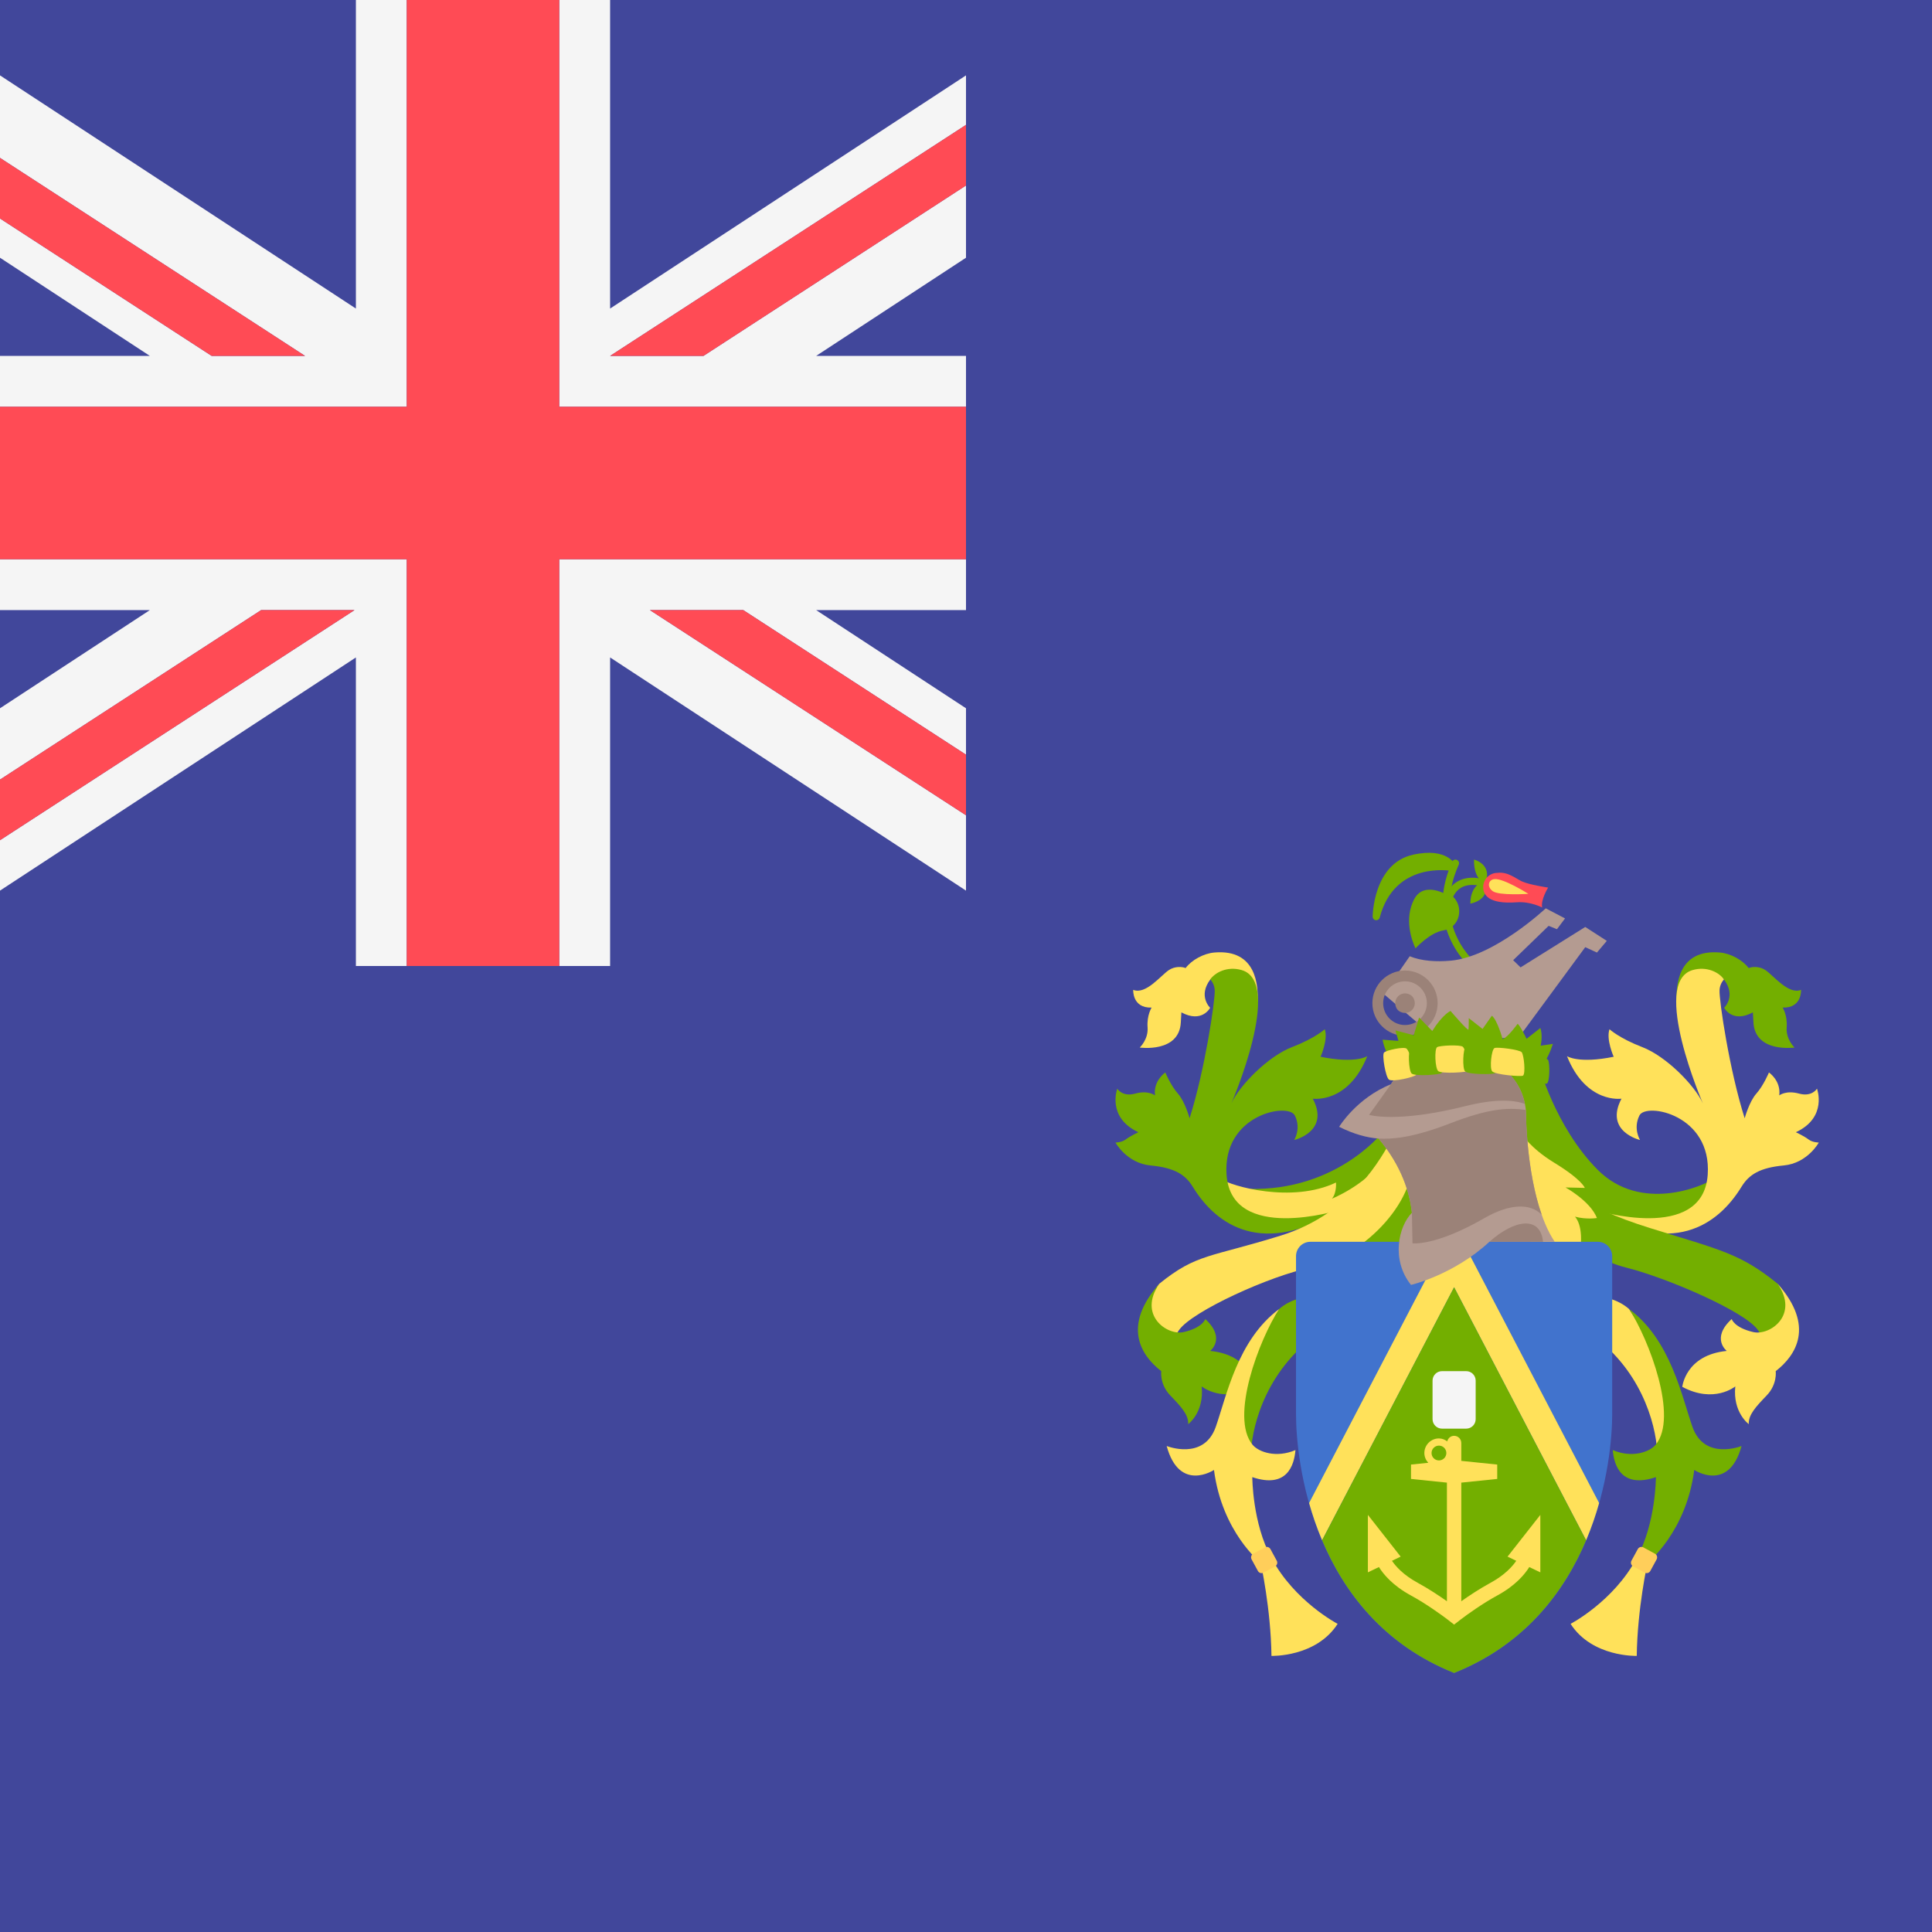
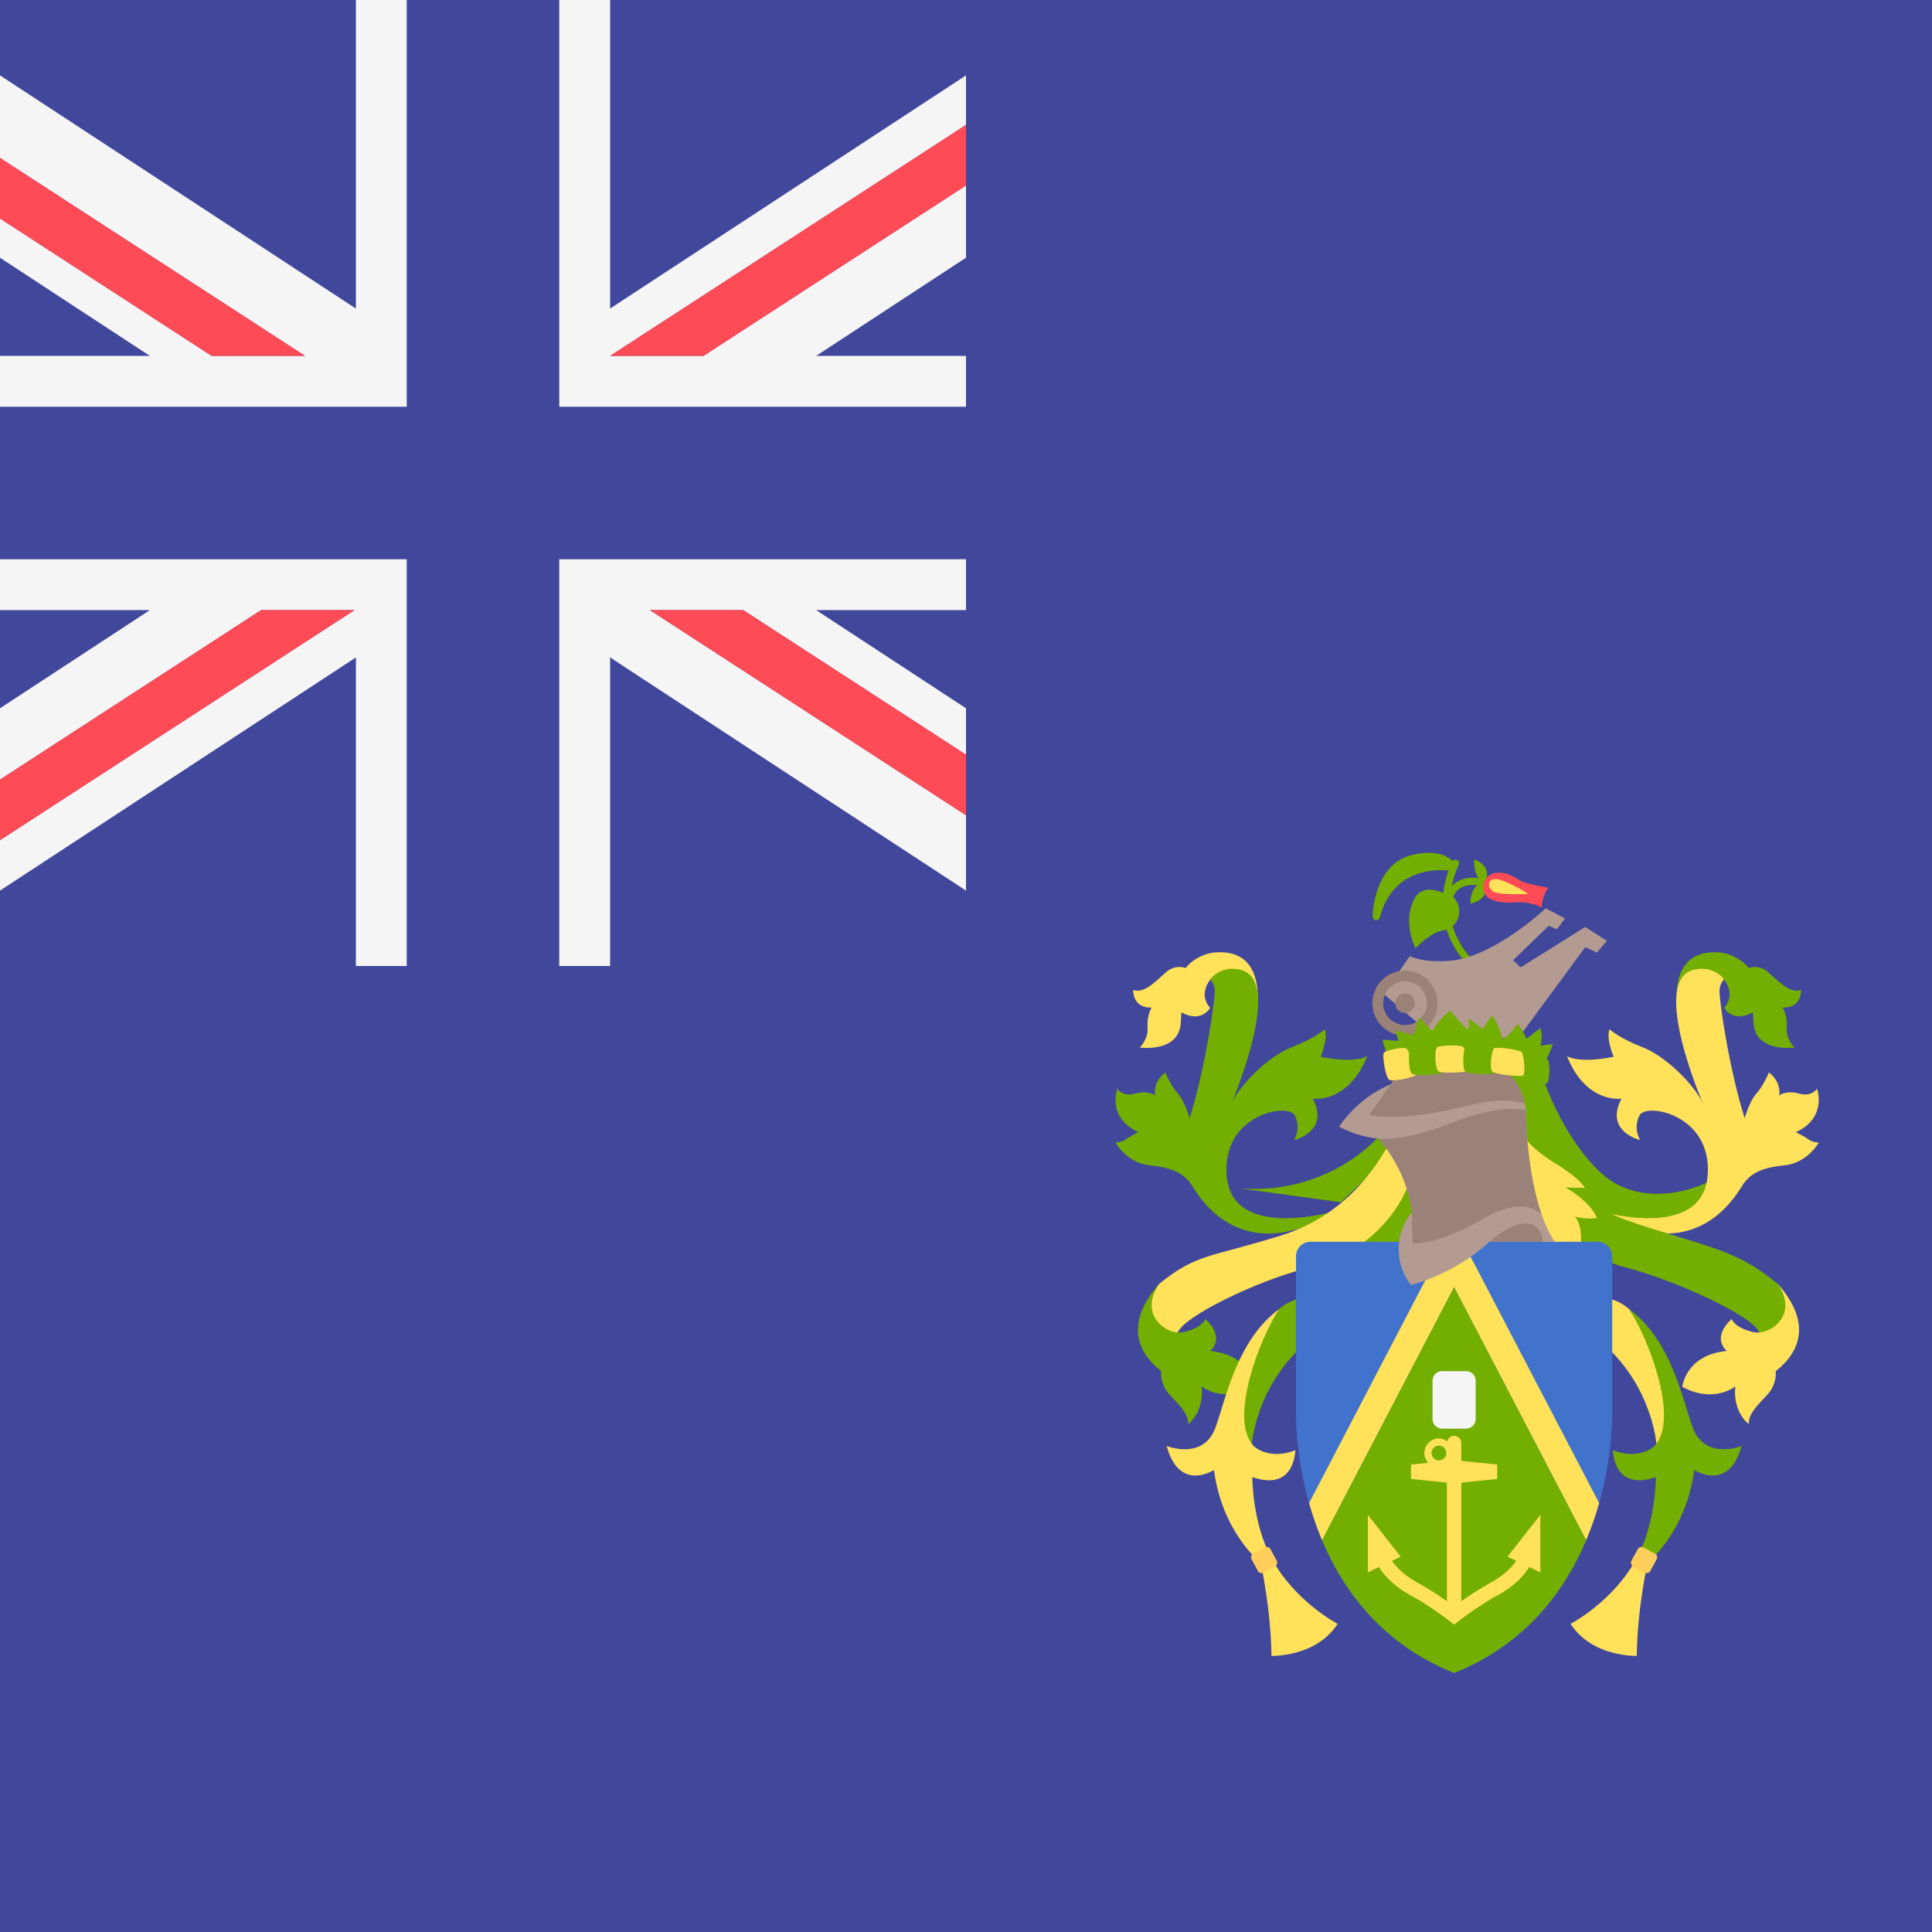
<svg xmlns="http://www.w3.org/2000/svg" version="1.1" id="Layer_1" x="0px" y="0px" viewBox="0 0 512 512" style="enable-background:new 0 0 512 512;" xml:space="preserve">
  <rect style="fill:#41479B;" width="512" height="512" />
  <g>
    <path style="fill:#73AF00;" d="M391.184,257.437c-0.199,0-0.402-0.063-0.575-0.193c-0.138-0.106-13.838-10.783-5.769-28.88   c0.214-0.48,0.777-0.692,1.259-0.482c0.48,0.216,0.696,0.777,0.482,1.259c-7.443,16.687,4.662,26.191,5.181,26.587   c0.418,0.318,0.498,0.915,0.18,1.333C391.755,257.307,391.472,257.437,391.184,257.437z" />
    <path style="fill:#73AF00;" d="M383.293,241.806c-0.037,0-0.074-0.002-0.112-0.006c-0.523-0.061-0.896-0.534-0.837-1.056   c0.396-3.422,1.683-5.81,3.827-7.097c3.45-2.074,7.761-0.417,7.941-0.344c0.489,0.192,0.729,0.742,0.537,1.231   c-0.192,0.489-0.746,0.733-1.231,0.541c-0.037-0.015-3.638-1.382-6.277,0.208c-1.605,0.969-2.583,2.879-2.905,5.68   C384.182,241.449,383.769,241.806,383.293,241.806z" />
    <path style="fill:#73AF00;" d="M385.88,229.532c-0.082-0.21-2.141-5.098-11.447-3.018c-10.539,2.362-10.662,16.263-10.662,16.403   c0,0.478,0.355,0.883,0.831,0.945c0.041,0.006,0.082,0.007,0.121,0.007c0.428,0,0.811-0.288,0.921-0.71   c3.928-14.962,18.556-12.449,19.178-12.339c0.351,0.063,0.69-0.067,0.908-0.331C385.951,230.22,386.008,229.854,385.88,229.532z" />
    <path style="fill:#73AF00;" d="M383.687,237.283c0,0-6.348-4.047-8.966,1.111s-0.635,10.712,0.397,12.934   c0,0,3.784-4.183,7.379-4.761c4.444-0.714,5.554-6.269,2.46-9.046C381.259,234.203,383.687,237.283,383.687,237.283z" />
    <path style="fill:#73AF00;" d="M390.622,227.803c-0.091,5.553,3.004,6.282,3.004,6.282   C395.629,228.986,390.622,227.803,390.622,227.803z" />
    <path style="fill:#73AF00;" d="M389.653,239.469c0.042-5.27,3.617-5.862,3.617-5.862   C395.436,238.506,389.653,239.469,389.653,239.469z" />
  </g>
  <path style="fill:#FF4B55;" d="M410.269,235.22c0,0-5.053-0.747-6.992-1.662c-1.613-0.762-3.719-2.599-6.444-2.24  c-2.083,0-3.772,1.689-3.772,3.772s1.431,4.579,8.917,4.025c3.63-0.269,6.721,1.389,6.721,1.389  C408.223,238.519,410.269,235.22,410.269,235.22z" />
  <path style="fill:#FFE15A;" d="M405.025,236.873c0,0-7.752,0.538-9.455-0.717c-1.572-1.158-1.161-3.003,0.448-3.181  C398.438,232.706,405.025,236.873,405.025,236.873z" />
  <path style="fill:#B49B91;" d="M420.108,245.654l-17.139,10.712l-1.964-1.904l9.403-9.105l2.202,0.893l2.142-2.857l-5.118-2.678  c0,0-13.569,12.795-25.114,13.866c-3.884,0.36-7.842,0.107-10.928-1.164l-6.925,9.972l14.521,12.378l21.305-0.833l17.615-23.924  l3.095,1.428l2.618-3.095L420.108,245.654z" />
  <path style="fill:#9B8278;" d="M372.343,274.497c-4.768,0-8.648-3.879-8.648-8.646c0-4.768,3.879-8.648,8.648-8.648  c4.766,0,8.646,3.879,8.646,8.648C380.989,270.617,377.109,274.497,372.343,274.497z M372.343,260.06  c-3.193,0-5.791,2.598-5.791,5.791s2.598,5.789,5.791,5.789s5.789-2.596,5.789-5.789S375.536,260.06,372.343,260.06z" />
  <g>
    <path style="fill:#73AF00;" d="M408.365,282.512c0,0,1.587-1.032,3.174-5.872l-3.253,0.476c0,0,0.635-2.698-0.079-4.682   l-3.65,2.857c0,0-1.666-3.491-2.38-3.967c0,0-2.539,3.571-3.967,4.047c0,0-1.428-5.158-2.857-6.189l-2.46,3.491l-3.65-2.857   c0,0,0,2.46-0.079,3.015c-0.079,0.555-4.761-4.92-4.761-4.92s-2.063,0.873-4.84,5.316l-3.491-3.571l-1.428,4.682l-4.84-1.27   l0.793,2.777l-4.205-0.317c0,0,0.714,4.126,2.777,5.554L408.365,282.512z" />
    <path style="fill:#73AF00;" d="M366.31,300.167c0,0-13.092,16.663-37.849,14.759l26.899,3.69l13.807-13.092L366.31,300.167z" />
  </g>
  <g>
-     <path style="fill:#FFE15A;" d="M323.581,312.426c2.618,1.904,18.806,6.546,30.47,0.952c0,0,0.238,2.738-1.071,4.285   c0,0,8.57-3.452,13.212-9.879s-9.641,13.807-9.641,13.807l-21.9,4.047l-8.927-7.379L323.581,312.426z" />
    <path style="fill:#FFE15A;" d="M321.86,252.422c-2.908,0.244-6.054,1.995-7.662,4.122c-0.876-0.372-2.823-0.538-4.436,0.538   c-2.148,1.432-6.117,6.604-9.45,5.236c0,0-0.298,4.88,4.88,4.701c0,0-1.309,2.023-1.071,5.237s-2.083,5.356-2.083,5.356   s10.474,1.488,10.891-6.665c0.051-0.997,0.101-1.874,0.15-2.657c5.466,2.952,7.617-1.215,7.617-1.215s-3.284-3.102,0.059-7.52   s12.533,5.997,12.533,5.997C333.465,261.383,333.092,251.478,321.86,252.422z" />
  </g>
  <g>
    <path style="fill:#73AF00;" d="M362.342,279.893c0,0-3.015,2.063-12.378,0.159c0,0,2.063-4.602,1.111-7.3   c0,0-2.539,2.38-8.728,4.761c-6.189,2.38-13.807,9.998-16.028,14.918c0,0,13.92-32.088,2.738-35.35   c-3.835-1.119-7.134,0.695-8.302,2.474c0.564,0.667,1.106,1.615,1.161,2.882c0.119,2.738-2.618,21.186-6.665,33.921   c0,0-1.19-4.404-3.095-6.546c-1.904-2.142-3.333-5.594-3.333-5.594s-3.214,2.142-2.738,6.07c0,0-1.785-1.428-5.237-0.476   s-4.761-1.309-4.761-1.309s-2.857,7.617,5.594,11.545c0,0-2.261,1.071-3.333,1.904c-1.071,0.833-2.738,0.833-2.738,0.833   s2.976,5.475,9.284,6.07c6.308,0.595,9.208,2.394,11.188,5.634c6.427,10.514,18.726,18.488,38.801,6.189   c0,0-28.565,8.887-29.835-9.363c-1.111-15.965,16.346-19.202,18.091-15.711c1.746,3.491-0.159,6.507-0.159,6.507   s9.522-2.222,4.92-10.95C347.901,291.16,357.264,292.589,362.342,279.893z" />
    <path style="fill:#73AF00;" d="M454.03,312.426c-2.618,1.904-19.163,9.046-30.589-2.38s-15.882-28.582-15.235-26.661H396.78   l3.809,34.279l42.372,7.975l8.927-7.379L454.03,312.426z" />
    <path style="fill:#73AF00;" d="M455.751,252.422c2.908,0.244,6.054,1.995,7.662,4.122c0.876-0.372,2.823-0.538,4.436,0.538   c2.148,1.432,6.117,6.604,9.45,5.236c0,0,0.298,4.88-4.88,4.701c0,0,1.309,2.023,1.071,5.237c-0.238,3.214,2.083,5.356,2.083,5.356   s-10.474,1.488-10.891-6.665c-0.051-0.997-0.101-1.874-0.15-2.657c-5.466,2.952-7.617-1.215-7.617-1.215s3.284-3.102-0.059-7.52   s-12.533,5.997-12.533,5.997C444.145,261.383,444.519,251.478,455.751,252.422z" />
  </g>
  <path style="fill:#FFE15A;" d="M415.268,279.893c0,0,3.015,2.063,12.378,0.159c0,0-2.063-4.602-1.111-7.3  c0,0,2.539,2.38,8.728,4.761c6.189,2.38,13.807,9.998,16.028,14.918c0,0-13.92-32.088-2.738-35.35  c3.835-1.119,7.134,0.695,8.302,2.474c-0.564,0.667-1.106,1.615-1.161,2.882c-0.119,2.738,2.618,21.186,6.665,33.921  c0,0,1.19-4.404,3.095-6.546c1.904-2.142,3.333-5.594,3.333-5.594s3.214,2.142,2.738,6.07c0,0,1.785-1.428,5.237-0.476  s4.761-1.309,4.761-1.309s2.857,7.617-5.594,11.545c0,0,2.261,1.071,3.333,1.904s2.738,0.833,2.738,0.833s-2.976,5.475-9.284,6.07  c-6.308,0.595-9.208,2.394-11.188,5.634c-6.427,10.514-18.726,18.488-38.801,6.189c0,0,28.565,8.887,29.835-9.363  c1.111-15.965-16.346-19.202-18.091-15.711c-1.746,3.491,0.159,6.507,0.159,6.507s-9.522-2.222-4.92-10.95  C429.709,291.16,420.346,292.589,415.268,279.893z" />
  <g>
    <path style="fill:#73AF00;" d="M407.174,306.554c4.682,6.824,11.188,13.013,30.073,18.885s23.932,6.745,33.829,14.749   c0,0,1.88,1.985,2.6,5.168c0.845,3.738-4.92,14.521-4.92,14.521s0.555-2.539-2.936-7.459s-24.122-13.807-34.913-16.504   c-10.791-2.698-29.439-15.215-24.281-24.598L407.174,306.554z" />
    <path style="fill:#73AF00;" d="M471.059,340.158c0.007,0.01,0.011,0.02,0.018,0.03c-0.012-0.013-0.022-0.026-0.034-0.039   L471.059,340.158z" />
  </g>
  <g>
    <path style="fill:#FFE15A;" d="M470.582,363.368c0,0,0.476,3.452-2.38,6.427c-2.857,2.976-4.88,5.118-4.761,7.617   c0,0-4.285-3.095-3.571-9.998c0,0-5.594,4.642-14.045,0.119c0,0,0.833-8.451,11.783-9.522c0,0-4.285-3.333,1.309-8.451   c0,0,0.65,2.288,5.713,3.452c4.404,1.012,12.24-4.511,6.446-12.825C481.056,351.465,475.938,359.202,470.582,363.368z" />
    <path style="fill:#FFE15A;" d="M403.088,300.286c0,0,2.413,3.945,8.689,7.776c7.538,4.602,8.213,6.745,8.213,6.745l-5.118-0.119   c0,0,6.546,3.571,8.332,8.094c0,0-2.738,0.476-5.832-0.357c0,0,2.499,2.261,1.309,9.522h-12.735L403.088,300.286z" />
  </g>
  <path style="fill:#73AF00;" d="M377.736,332.898v-30.47c0,0-10.342,17.693-19.275,30.47H377.736z" />
  <path style="fill:#FFE15A;" d="M368.84,301.793c-2.539,4.602-10.474,19.758-29.359,25.63s-22.337,4.761-32.234,12.765  c0,0-1.88,1.985-2.6,5.168c-0.845,3.738,4.92,14.521,4.92,14.521s-0.555-2.539,2.936-7.459s24.006-14.324,34.913-16.504  c15.085-3.015,28.733-19.202,26.511-29.676C371.706,295.763,368.84,301.793,368.84,301.793z" />
  <g>
    <path style="fill:#73AF00;" d="M307.266,340.158c-0.007,0.01-0.011,0.02-0.018,0.03c0.012-0.013,0.022-0.026,0.034-0.039   L307.266,340.158z" />
    <path style="fill:#73AF00;" d="M307.742,363.368c0,0-0.476,3.452,2.38,6.427c2.857,2.976,4.88,5.118,4.761,7.617   c0,0,4.285-3.095,3.571-9.998c0,0,5.594,4.642,14.045,0.119c0,0-0.833-8.451-11.783-9.522c0,0,4.285-3.333-1.309-8.451   c0,0-0.65,2.288-5.713,3.452c-4.404,1.012-12.24-4.511-6.446-12.825C297.268,351.465,302.386,359.202,307.742,363.368z" />
  </g>
  <path style="fill:#FFE15A;" d="M334.095,414.151c0,0,2.698,12.14,2.857,24.677c0,0,11.823,0.397,17.536-8.49  c0,0-11.426-5.951-17.536-17.457L334.095,414.151z" />
  <path style="fill:#73AF00;" d="M331.555,387.331c-0.476-5.713,2.063-20.155,13.648-30.629l0.284-12.826c0,0-3.45,0.358-6.512,3.038  l-6.547,10.146l-6.07,22.971L331.555,387.331z" />
  <path style="fill:#FFE15A;" d="M331.873,391.457c0,0,0,12.22,5.078,21.424l-2.857,1.27c0,0-10.236-8.054-12.378-24.598  c0,0-9.165,6.07-12.537-6.348c0,0,9.839,3.967,13.013-5.078c2.864-8.162,5.757-23.02,16.783-31.213  c-5.241,8.055-13.133,28.673-7.023,35.973c1.618,1.933,6.269,3.571,11.359,1.397C342.978,388.345,341.042,394.55,331.873,391.457z" />
  <path style="fill:#FFCE5A;" d="M333.355,416.318l-1.671-3.072c-0.292-0.537-0.094-1.21,0.444-1.503l3.051-1.659  c0.537-0.292,1.21-0.094,1.502,0.444l1.671,3.072c0.292,0.537,0.094,1.21-0.444,1.503l-3.051,1.659  C334.32,417.054,333.647,416.855,333.355,416.318z" />
  <g>
    <path style="fill:#FFE15A;" d="M436.613,414.151c0,0-2.698,12.14-2.857,24.677c0,0-11.823,0.397-17.536-8.49   c0,0,11.426-5.951,17.536-17.457L436.613,414.151z" />
    <path style="fill:#FFE15A;" d="M439.152,387.331c0.476-5.713-2.063-20.155-13.648-30.629l-0.284-12.826c0,0,3.45,0.358,6.512,3.038   l6.547,10.146l6.07,22.971L439.152,387.331z" />
  </g>
  <path style="fill:#73AF00;" d="M427.396,384.284c5.09,2.174,9.741,0.536,11.359-1.397c6.11-7.3-1.782-27.918-7.023-35.973  c11.026,8.192,13.919,23.05,16.783,31.213c3.174,9.046,13.013,5.078,13.013,5.078c-3.372,12.418-12.537,6.348-12.537,6.348  c-2.142,16.544-12.378,24.598-12.378,24.598l-2.857-1.27c5.078-9.204,5.078-21.424,5.078-21.424  C429.665,394.55,427.729,388.345,427.396,384.284z" />
  <path style="fill:#FFCE5A;" d="M437.352,416.318l1.671-3.072c0.292-0.537,0.094-1.21-0.444-1.503l-3.051-1.659  c-0.537-0.292-1.21-0.094-1.502,0.444l-1.671,3.072c-0.292,0.537-0.094,1.21,0.444,1.503l3.051,1.659  C436.387,417.054,437.06,416.855,437.352,416.318z" />
  <path style="fill:#4173CD;" d="M347.266,329.089c-2.103,0-3.809,1.705-3.809,3.809v41.896c0,11.426,3.809,53.322,41.896,68.557  c38.087-15.235,41.896-57.131,41.896-68.557v-41.896c0-2.104-1.705-3.809-3.809-3.809H347.266z" />
  <path style="fill:#FFE15A;" d="M383.045,329.089l-36.122,69.231c0.904,3.202,2.032,6.516,3.447,9.864l34.983-67.053l34.983,67.053  c1.415-3.348,2.543-6.663,3.447-9.864l-36.122-69.231H383.045z" />
  <path style="fill:#73AF00;" d="M420.337,408.184l-34.983-67.053l-34.983,67.053l0,0c5.762,13.638,16.188,27.649,34.984,35.167  C404.149,435.833,414.576,421.822,420.337,408.184L420.337,408.184z" />
  <path style="fill:#FFE15A;" d="M399.517,412.524l2.304,1.105c-0.966,1.427-2.977,3.738-6.823,5.83  c-2.905,1.581-5.713,3.452-7.74,4.885v-31.432l9.522-0.979v-3.809l-9.522-0.979v-4.734c0-1.052-0.853-1.904-1.904-1.904  c-0.897,0-1.614,0.633-1.816,1.468c-0.633-0.453-1.367-0.776-2.203-0.776c-2.131,0-3.866,1.735-3.866,3.866  c0,1.003,0.408,1.9,1.037,2.589l-4.578,0.471v3.809l9.522,0.979v31.432c-2.027-1.434-4.835-3.305-7.74-4.885  c-3.846-2.092-5.857-4.403-6.823-5.83l2.304-1.105l-8.689-11.069v15.235l2.929-1.404c1.159,1.867,3.609,4.881,8.46,7.519  c4.058,2.209,7.997,5.079,9.559,6.255l1.904,1.477l1.904-1.477c1.561-1.175,5.5-4.046,9.559-6.255  c4.852-2.638,7.302-5.652,8.46-7.519l2.929,1.404v-15.235L399.517,412.524z M381.335,387.027c-1.082,0-1.962-0.88-1.962-1.962  s0.88-1.962,1.962-1.962s1.962,0.88,1.962,1.962S382.417,387.027,381.335,387.027z" />
  <path style="fill:#F5F5F5;" d="M388.556,378.603h-6.405c-1.387,0-2.511-1.124-2.511-2.511v-10.213c0-1.387,1.124-2.511,2.511-2.511  h6.405c1.387,0,2.511,1.124,2.511,2.511v10.213C391.067,377.478,389.943,378.603,388.556,378.603z" />
  <path style="fill:#B49B91;" d="M412.015,329.089c-7.617-11.426-7.617-34.279-7.617-34.279s0-15.235-19.044-15.235  c-9.647,0-14.398,3.909-16.746,7.767c-9.14,3.673-13.724,11.276-13.724,11.276c3.897,1.948,7.339,2.877,10.462,3.115  c6.209,7.389,8.274,14.524,8.824,19.656c-3.576,3.653-5.56,12.46-0.243,19.125c0,0,11.267-2.618,20.779-11.426L412.015,329.089  L412.015,329.089z" />
  <g>
    <path style="fill:#9B8278;" d="M394.706,329.089h14.214C408.206,322.067,401.303,323.198,394.706,329.089z" />
    <path style="fill:#9B8278;" d="M408.566,321.899c-4.163-11.817-4.169-27.088-4.169-27.088s-0.001-0.248-0.04-0.676   c-4.959-0.673-10.034-0.308-19.956,3.532c-10.564,4.089-15.734,4.206-19.055,4.067c6.209,7.389,8.274,14.524,8.824,19.656   l0.154,8.096c0,0,5.951,0.873,19.044-6.665C399.898,319.061,405.434,318.739,408.566,321.899z" />
    <path style="fill:#9B8278;" d="M388.289,293.144c7.726-1.932,12.655-1.733,15.83-0.604c-0.851-4.243-4.348-12.964-18.765-12.964   c-9.647,0-14.398,3.909-16.746,7.767l-5.789,8.102C362.819,295.445,370.06,297.702,388.289,293.144z" />
  </g>
  <path style="fill:#FFE15A;" d="M372.767,277.909c0.751,0.748,2.988,6.144,2.526,6.946c-0.297,0.516-6.256,1.997-7.223,1.241  c-0.862-0.674-1.871-6.486-1.293-7.156C367.301,278.334,372.14,277.285,372.767,277.909z" />
  <path style="fill:#73AF00;" d="M380.431,277.622c0.691,0.793,2.259,6.068,1.638,6.741c-0.4,0.433-7.043,0.957-7.965,0.126  c-0.822-0.741-1.004-6.226-0.278-6.761C374.483,277.244,379.854,276.96,380.431,277.622z" />
  <path style="fill:#FFE15A;" d="M387.684,277.421c0.717,0.747,2.353,5.707,1.711,6.337c-0.412,0.405-7.284,0.882-8.24,0.099  c-0.853-0.698-1.054-5.852-0.305-6.353C381.529,277.052,387.085,276.798,387.684,277.421z" />
  <g>
    <path style="fill:#73AF00;" d="M395.054,277.766c0.634,0.816,1.831,6.02,1.165,6.623c-0.429,0.388-7.09,0.405-7.952-0.465   c-0.769-0.775-0.568-6.08,0.193-6.542C389.149,276.964,394.525,277.085,395.054,277.766z" />
    <path style="fill:#73AF00;" d="M410.267,280.92c0.491,0.909,0.443,5.744-0.314,6.228c-0.487,0.312-6.485-0.759-7.192-1.758   c-0.63-0.892,0.444-6.09,1.271-6.42C404.781,278.671,409.857,280.161,410.267,280.92z" />
  </g>
  <path style="fill:#FFE15A;" d="M403.277,278.859c0.602,0.827,1.059,5.68,0.334,6.193c-0.466,0.33-7.33-0.234-8.162-1.132  c-0.742-0.801-0.199-5.803,0.614-6.175C396.799,277.409,402.775,278.168,403.277,278.859z" />
  <path style="fill:#9B8278;" d="M374.652,264.63c1.088,2.342-1.188,4.618-3.53,3.53c-0.476-0.221-0.869-0.614-1.09-1.09  c-1.088-2.342,1.188-4.618,3.53-3.53C374.038,263.761,374.431,264.154,374.652,264.63z" />
  <g>
    <polygon style="fill:#41479B;" points="94.316,0 0,0 0,19.977 94.316,81.77  " />
    <polygon style="fill:#41479B;" points="0,68.299 0,94.316 39.71,94.316  " />
    <polygon style="fill:#41479B;" points="0,161.684 0,187.701 39.71,161.684  " />
    <polygon style="fill:#41479B;" points="256,19.977 256,0 161.684,0 161.684,81.77  " />
    <polygon style="fill:#41479B;" points="256,187.701 256,161.684 216.29,161.684  " />
    <polygon style="fill:#41479B;" points="161.684,174.23 161.684,256 256,256 256,236.023  " />
    <polygon style="fill:#41479B;" points="256,94.316 256,68.299 216.29,94.316  " />
    <polygon style="fill:#41479B;" points="0,236.023 0,256 94.316,256 94.316,174.23  " />
  </g>
  <g>
    <polygon style="fill:#F5F5F5;" points="256,236.023 256,216.059 172.232,161.684 196.98,161.684 256,199.995 256,187.701    216.29,161.684 256,161.684 256,148.21 148.211,148.21 148.211,256 161.684,256 161.684,174.23  " />
    <polygon style="fill:#F5F5F5;" points="0,148.21 0,161.684 39.71,161.684 0,187.701 0,206.602 69.197,161.684 93.945,161.684    0,222.666 0,236.023 94.316,174.23 94.316,256 107.789,256 107.789,148.21  " />
    <polygon style="fill:#F5F5F5;" points="107.789,0 94.316,0 94.316,81.77 0,19.977 0,41.839 80.842,94.316 56.094,94.316 0,57.904    0,68.299 39.71,94.316 0,94.316 0,107.79 107.789,107.79  " />
    <polygon style="fill:#F5F5F5;" points="256,107.79 256,94.316 216.29,94.316 256,68.299 256,49.157 186.432,94.316 161.684,94.316    256,33.093 256,19.977 161.684,81.77 161.684,0 148.211,0 148.211,107.79  " />
  </g>
  <g>
-     <polygon style="fill:#FF4B55;" points="256,148.21 256,107.79 148.211,107.79 148.211,0 107.789,0 107.789,107.79 0,107.79    0,148.21 107.789,148.21 107.789,256 148.211,256 148.211,148.21  " />
    <polygon style="fill:#FF4B55;" points="69.197,161.684 0,206.602 0,222.666 93.945,161.684  " />
    <polygon style="fill:#FF4B55;" points="172.232,161.684 256,216.059 256,199.995 196.98,161.684  " />
    <polygon style="fill:#FF4B55;" points="80.842,94.316 0,41.839 0,57.904 56.094,94.316  " />
    <polygon style="fill:#FF4B55;" points="186.432,94.316 256,49.157 256,33.093 161.684,94.316  " />
  </g>
  <g>
</g>
  <g>
</g>
  <g>
</g>
  <g>
</g>
  <g>
</g>
  <g>
</g>
  <g>
</g>
  <g>
</g>
  <g>
</g>
  <g>
</g>
  <g>
</g>
  <g>
</g>
  <g>
</g>
  <g>
</g>
  <g>
</g>
</svg>